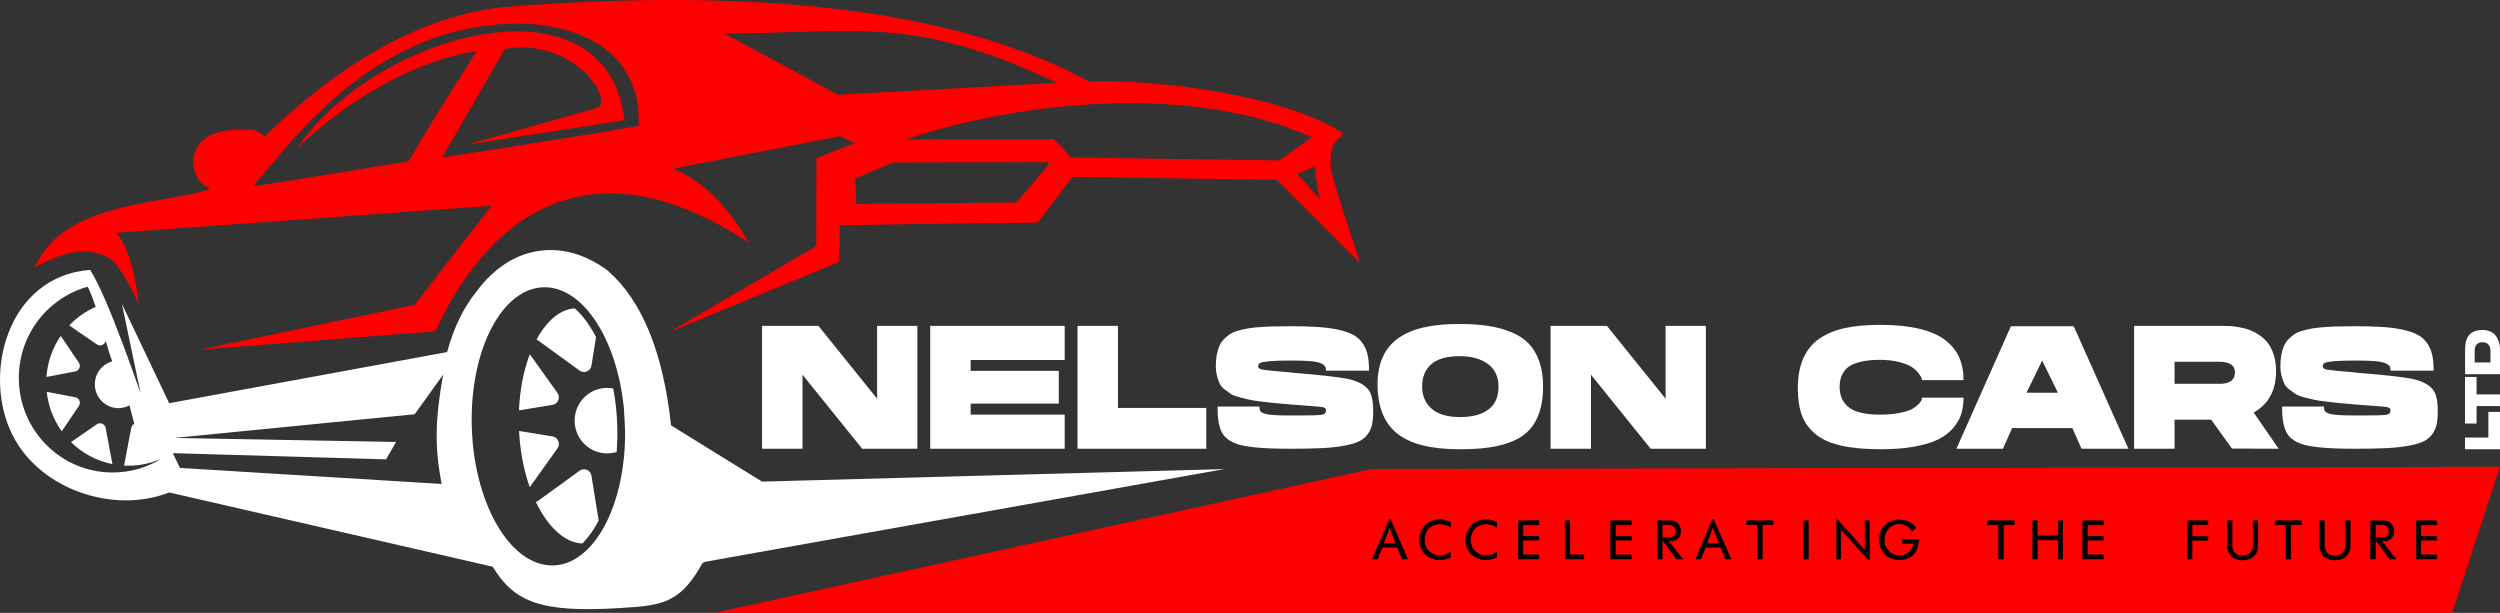
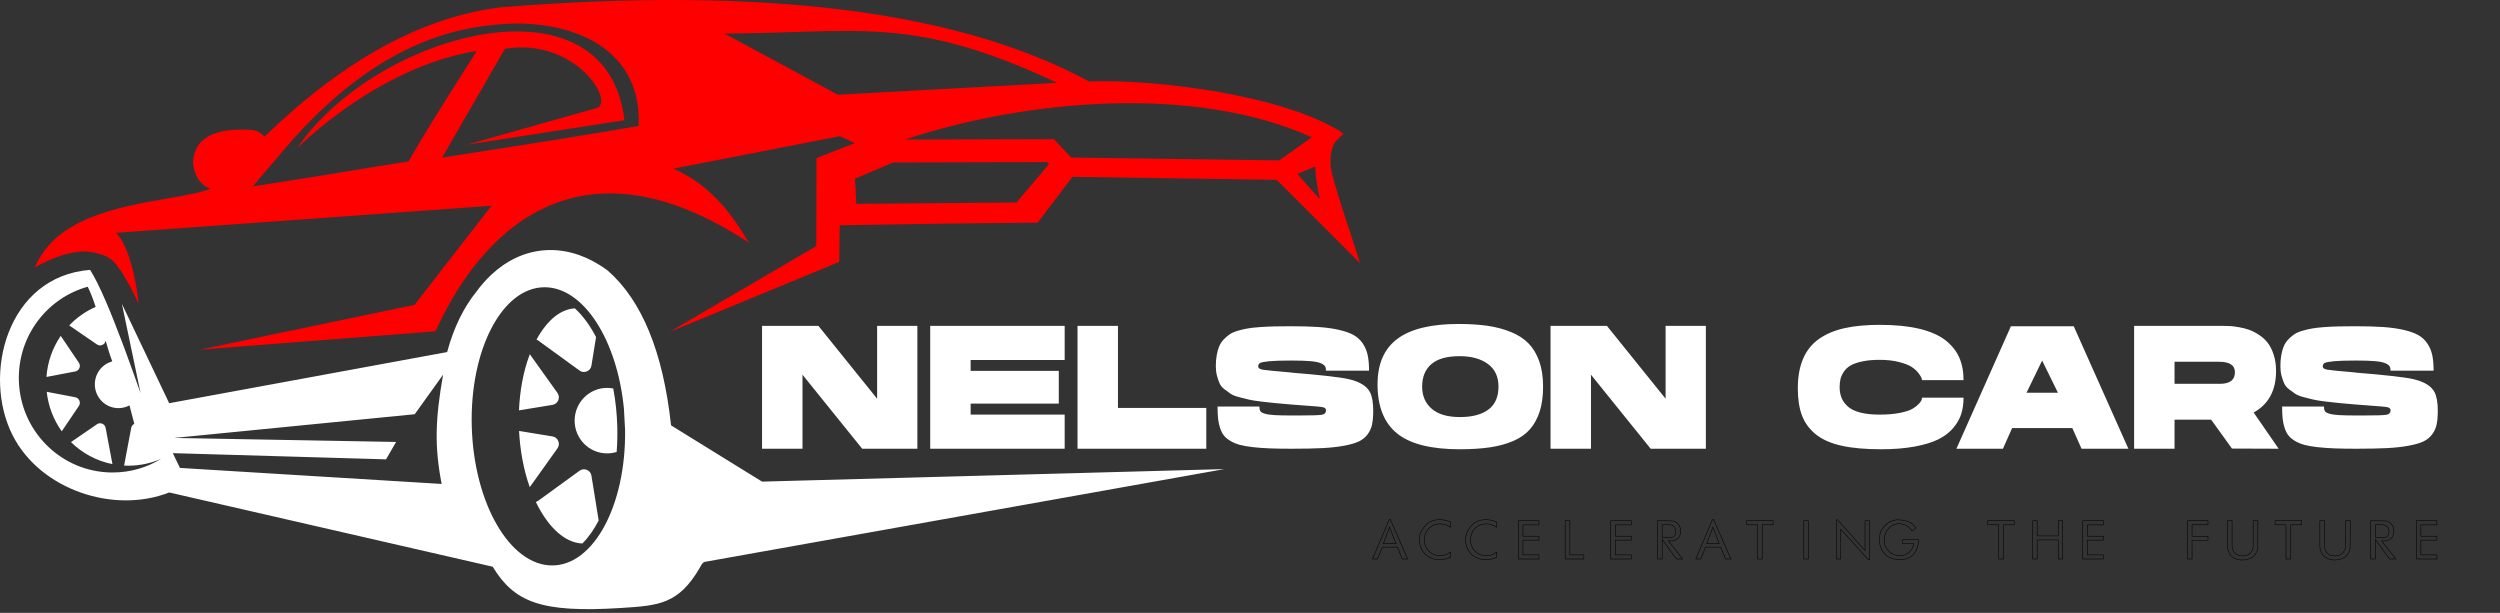
<svg xmlns="http://www.w3.org/2000/svg" version="1.1" width="412px" height="101px" viewBox="0 0 412.0 101.0">
  <rect x="0" y="0" width="412.0" height="101.0" fill="#333333" stroke="none" />
  <defs>
    <clipPath id="i0">
      <path d="M1920,0 L1920,4336 L0,4336 L0,0 L1920,0 Z" />
    </clipPath>
    <clipPath id="i1">
      <path d="M98.788,2.452 C99.248,2.739 99.705,3.05 100.156,3.387 C105.803,8.331 109.281,16.833 110.59,28.894 L125.588,38.164 L201.763,36.1 L116.214,51.376 C115.726,51.463 115.537,52.005 115.349,52.325 C111.833,58.359 108.632,58.588 102.334,58.988 C89.173,59.823 84.758,58.043 81.197,52.186 L27.882,39.949 C18.769,43.538 6.677,39.513 2.109,30.585 C-3,20.602 1.146,4.333 14.846,3.27 C16.358,5.606 18.344,10.438 20.213,15.42 L20.586,16.417 C21.511,18.913 22.398,21.407 23.172,23.607 L20.094,8.877 L27.881,25.241 L73.687,16.814 C74.794,12.701 76.471,9.375 78.521,6.848 C79.283,5.806 80.1,4.88 80.96,4.075 C83.513,1.684 86.45,0.335 89.521,0.055 C92.585,-0.224 95.758,0.565 98.788,2.452 Z M89.756,6.131 C82.782,6.131 77.404,16.395 77.746,29.055 C78.087,41.714 84.017,51.977 90.992,51.977 C97.852,51.977 103.166,42.049 103.015,29.677 L103.015,29.659 L102.826,26.188 L102.825,26.173 L102.825,26.169 L102.824,26.163 C101.735,14.866 96.19,6.131 89.756,6.131 Z M96.717,36.23 C97.129,36.402 97.401,36.748 97.471,37.192 L98.66,44.57 C97.936,45.972 97.046,47.292 95.973,48.362 C92.903,48.24 90.496,45.427 89.065,42.95 C88.795,42.483 88.543,42.003 88.307,41.51 C88.446,41.471 88.579,41.408 88.703,41.317 L95.508,36.372 C95.87,36.108 96.305,36.058 96.717,36.23 Z M85.542,29.813 L91.05,30.715 C91.49,30.787 91.833,31.061 92.004,31.477 C92.174,31.891 92.123,32.331 91.863,32.695 L87.301,39.079 C86.251,36.108 85.698,32.879 85.542,29.813 Z M73.021,20.541 L68.348,27.057 L28.695,30.966 L65.276,31.627 L63.618,34.493 L28.481,33.472 L29.657,35.907 L72.785,38.547 C71.588,32.372 71.725,27.919 73.021,20.541 Z M14.461,6.045 C7.914,7.855 3.102,13.899 3.102,21.076 C3.102,29.683 10.02,36.66 18.555,36.66 C21.495,36.66 24.243,35.833 26.582,34.396 C24.921,35.13 23.085,35.537 21.155,35.537 C20.919,35.537 20.684,35.53 20.45,35.519 L21.625,29.309 C21.682,29.008 21.862,28.772 22.133,28.642 L21.686,26.93 L21.338,25.596 C20.795,25.888 20.175,26.054 19.517,26.054 C17.37,26.053 15.629,24.298 15.629,22.133 C15.629,20.321 16.848,18.798 18.502,18.348 C18.127,17.373 17.773,16.205 17.411,14.943 L17.408,14.957 C17.349,15.275 17.15,15.523 16.852,15.647 C16.555,15.77 16.242,15.738 15.976,15.555 L11.411,12.419 C12.64,11.133 14.117,10.089 15.764,9.367 C15.36,8.142 14.928,6.995 14.461,6.045 Z M16.852,28.619 C17.15,28.745 17.349,28.991 17.408,29.309 L18.53,35.279 C15.899,34.757 13.542,33.467 11.698,31.65 L15.976,28.711 C16.242,28.528 16.555,28.495 16.852,28.619 Z M100.05,22.719 C100.397,22.719 100.736,22.753 101.064,22.816 C101.457,24.894 101.671,27.008 101.727,29.09 C101.764,30.472 101.732,31.874 101.624,33.274 C101.126,33.428 100.598,33.511 100.05,33.511 C97.095,33.511 94.7,31.095 94.7,28.115 C94.7,25.136 97.095,22.719 100.05,22.719 Z M7.701,23.361 L12.401,24.259 C12.717,24.32 12.961,24.52 13.084,24.82 C13.208,25.12 13.176,25.435 12.994,25.704 L10.178,29.871 C8.838,28.001 7.958,25.776 7.701,23.361 Z M87.314,17.169 L91.862,23.535 C92.123,23.899 92.174,24.339 92.004,24.754 C91.833,25.169 91.49,25.443 91.05,25.516 L85.528,26.42 C85.661,23.292 86.209,20.067 87.314,17.169 Z M10.01,14.146 L12.994,18.562 C13.176,18.83 13.208,19.147 13.085,19.446 C12.961,19.747 12.717,19.946 12.401,20.007 L7.657,20.913 C7.832,18.411 8.676,16.094 10.01,14.146 Z M94.725,9.602 C96.147,10.891 97.309,12.576 98.229,14.34 L97.471,19.039 C97.4,19.483 97.128,19.83 96.717,20.001 C96.306,20.173 95.87,20.122 95.508,19.859 L88.703,14.913 C88.611,14.847 88.514,14.794 88.414,14.755 C89.638,12.498 91.543,10.183 94.085,9.687 C94.3,9.645 94.517,9.617 94.725,9.602 Z" />
    </clipPath>
    <clipPath id="i2">
-       <path d="M294.273,0 L286.376,24.073 L0,24.073 L108.361,0.36 L294.273,0 Z" />
-     </clipPath>
+       </clipPath>
    <clipPath id="i3">
      <path d="M76.645,1.219 C98.333,-0.538 117.272,-0.396 133.46,1.648 C149.585,3.682 163.005,7.609 173.721,13.425 C184.927,13.003 206.372,15.752 215.674,22.018 L214.549,23.126 C213.82,23.846 213.478,25.186 213.525,27.149 C213.574,29.241 217.419,40.027 218.387,43.361 L204.651,29.637 L170.999,29.146 L165.269,36.687 C154.184,36.787 143.721,36.918 132.638,37.125 L132.58,41.881 L132.564,43.156 L131.399,43.638 L104.566,54.72 L128.782,40.56 L128.816,26.05 L135.152,23.584 L132.685,22.441 L105.222,27.792 C111.425,30.512 114.837,35.242 117.65,39.974 C81.526,16.213 67.434,52.06 66.004,54.594 L27.226,57.619 L62.577,50.238 L75.255,33.907 L13.365,38.369 C15.421,40.391 16.668,45.777 17.108,50.108 C16.323,48.375 15.544,46.872 14.772,45.603 C14.512,45.13 14.232,44.7 13.932,44.31 C13.732,44.024 13.533,43.753 13.335,43.498 C12.548,42.614 11.672,42.075 10.703,41.883 C7.893,40.87 4.259,41.672 0,44.062 C3.43,35.926 13.691,34.135 21.622,32.754 C24.733,32.212 27.427,31.743 28.929,31.099 C27.314,30.518 26.371,29.17 26.1,27.06 L26.085,26.942 L26.086,26.836 C26.087,26.765 26.091,26.67 26.097,26.552 C26.193,24.767 26.994,23.425 28.501,22.529 C29.812,21.749 31.666,21.357 34.061,21.356 C34.53,21.356 35,21.368 35.468,21.394 L35.488,21.394 L35.503,21.395 C36.521,21.468 37.293,21.841 37.822,22.512 L37.836,22.53 C44.025,16.524 50.21,11.766 56.388,8.259 C63.117,4.438 69.849,2.095 76.585,1.229 Z M166.837,26.715 L141.436,26.779 L135.176,29.436 L135.371,33.595 L161.769,33.374 L167.13,27.058 L166.837,26.715 Z M210.99,27.444 L208.063,28.66 L211.773,32.823 C211.308,30.778 211.048,28.985 210.99,27.444 Z M85.127,4.384 C81.872,3.781 78.398,3.74 75.083,4.161 C62.464,5.456 50.689,12.812 39.76,26.231 C38.446,27.71 37.176,29.208 35.94,30.712 C43.673,29.55 49.656,28.527 55.592,27.562 L57.076,27.321 C58.56,27.083 60.051,26.847 61.574,26.613 C63.515,23.176 66.959,17.597 72.818,8.402 C63.373,9.844 52.628,15.565 43.251,24.352 C56.468,5.135 94.353,-4.868 97.157,19.814 L71.235,23.835 L92.543,17.824 C95.74,16.923 89.088,6.117 77.463,8.043 L67.123,25.967 C82.262,23.628 93.057,21.891 99.506,20.754 C99.945,10.843 93.218,5.885 85.134,4.386 Z M210.447,22.622 C191.211,13.914 163.528,16.339 143.375,23.001 L167.931,22.933 L170.78,25.957 L205.067,26.437 Z M168.482,13.648 C144.722,2.515 136.262,5.398 113.652,5.533 L132.342,15.614 Z" />
    </clipPath>
    <clipPath id="i4">
-       <path d="M156.874,0.179 L156.874,4.443 C156.914,4.739 156.998,5.004 157.128,5.24 C157.258,5.476 157.443,5.654 157.686,5.774 C158.002,5.91 158.321,5.978 158.642,5.978 C158.896,5.978 159.13,5.937 159.343,5.854 C159.557,5.772 159.739,5.645 159.889,5.475 C160.038,5.304 160.154,5.135 160.235,4.968 C160.318,4.8 160.358,4.625 160.358,4.443 L160.358,0.179 L161.128,0.179 L161.11,4.477 C161.11,4.853 161.007,5.212 160.798,5.556 C160.589,5.9 160.319,6.159 159.986,6.336 C159.524,6.546 159.045,6.652 158.549,6.652 C158.053,6.652 157.607,6.541 157.212,6.319 C156.818,6.097 156.556,5.837 156.426,5.538 C156.296,5.24 156.214,5.014 156.177,4.861 C156.14,4.707 156.122,4.568 156.122,4.443 L156.122,0.179 L156.874,0.179 Z M141.653,0.179 L141.653,4.443 C141.693,4.739 141.777,5.004 141.908,5.24 C142.037,5.476 142.223,5.654 142.465,5.774 C142.781,5.91 143.1,5.978 143.421,5.978 C143.675,5.978 143.909,5.937 144.123,5.854 C144.337,5.772 144.519,5.645 144.668,5.475 C144.818,5.304 144.933,5.135 145.015,4.968 C145.097,4.8 145.137,4.625 145.137,4.443 L145.137,0.179 L145.907,0.179 L145.89,4.477 C145.89,4.853 145.786,5.212 145.577,5.556 C145.369,5.9 145.098,6.159 144.766,6.336 C144.303,6.546 143.824,6.652 143.328,6.652 C142.832,6.652 142.386,6.541 141.992,6.319 C141.597,6.097 141.335,5.837 141.205,5.538 C141.076,5.24 140.993,5.014 140.956,4.861 C140.919,4.707 140.901,4.568 140.901,4.443 L140.901,0.179 L141.653,0.179 Z M76.467,0.026 L76.643,0.027 L81.168,5.098 L81.168,0.179 L81.887,0.179 L81.887,6.626 L81.734,6.626 L77.168,1.561 L77.168,6.49 L76.467,6.49 L76.467,0.026 Z M86.368,0.026 C87.096,0.026 87.729,0.121 88.266,0.312 C88.805,0.502 89.224,0.861 89.522,1.39 L88.947,1.893 C88.688,1.503 88.372,1.204 88.001,0.992 C87.628,0.78 87.22,0.674 86.774,0.674 C86.571,0.674 86.363,0.7 86.148,0.75 C85.585,0.933 85.14,1.266 84.813,1.753 C84.485,2.239 84.322,2.775 84.322,3.36 C84.322,3.957 84.471,4.452 84.77,4.843 C85.069,5.236 85.396,5.516 85.751,5.684 C86.107,5.851 86.484,5.935 86.884,5.935 C87.2,5.935 87.496,5.882 87.772,5.778 C88.049,5.674 88.29,5.52 88.495,5.32 C88.701,5.118 88.859,4.9 88.969,4.666 C89.079,4.43 89.151,4.183 89.185,3.922 L87.332,3.906 L87.332,3.275 L89.979,3.275 C89.979,3.871 89.884,4.402 89.691,4.87 C89.5,5.337 89.187,5.742 88.753,6.082 C88.482,6.258 88.187,6.387 87.865,6.473 C87.544,6.558 87.214,6.601 86.876,6.601 C86.486,6.601 86.105,6.543 85.73,6.43 C85.355,6.316 85.016,6.151 84.711,5.937 C84.328,5.607 84.036,5.218 83.836,4.77 C83.635,4.32 83.536,3.84 83.536,3.33 C83.536,3.194 83.539,3.089 83.544,3.015 C83.55,2.941 83.59,2.695 83.662,2.274 C83.736,1.854 84.029,1.396 84.542,0.898 C85.055,0.402 85.664,0.111 86.368,0.026 Z M11.043,0 C11.251,0 11.472,0.019 11.703,0.055 C11.934,0.092 12.165,0.145 12.397,0.213 L12.862,0.427 L12.862,1.262 C12.337,0.887 11.762,0.7 11.136,0.7 C10.714,0.7 10.319,0.786 9.953,0.96 C9.586,1.133 9.271,1.399 9.006,1.757 C8.854,1.984 8.736,2.232 8.655,2.499 C8.573,2.766 8.532,3.039 8.532,3.317 C8.532,3.8 8.652,4.254 8.891,4.678 C9.131,5.101 9.461,5.419 9.88,5.633 C10.301,5.846 10.728,5.952 11.162,5.952 C11.629,5.952 12.049,5.836 12.422,5.603 L12.862,5.322 L12.862,6.208 C12.569,6.333 12.271,6.43 11.969,6.498 C11.668,6.566 11.362,6.601 11.052,6.601 C10.618,6.601 10.203,6.53 9.809,6.387 C9.414,6.245 9.053,6.029 8.726,5.739 C8.061,5.057 7.729,4.252 7.729,3.326 C7.729,2.723 7.86,2.206 8.122,1.774 C8.384,1.342 8.641,1.011 8.891,0.78 C9.143,0.55 9.382,0.388 9.61,0.294 C9.839,0.201 10.024,0.137 10.168,0.102 C10.312,0.069 10.459,0.043 10.608,0.026 C10.757,0.009 10.902,0 11.043,0 Z M18.654,0 C18.862,0 19.082,0.019 19.313,0.055 C19.544,0.092 19.775,0.145 20.007,0.213 L20.472,0.427 L20.472,1.262 C19.947,0.887 19.372,0.7 18.746,0.7 C18.324,0.7 17.929,0.786 17.563,0.96 C17.196,1.133 16.881,1.399 16.616,1.757 C16.464,1.984 16.346,2.232 16.265,2.499 C16.183,2.766 16.142,3.039 16.142,3.317 C16.142,3.8 16.262,4.254 16.501,4.678 C16.741,5.101 17.071,5.419 17.491,5.633 C17.911,5.846 18.338,5.952 18.772,5.952 C19.24,5.952 19.66,5.836 20.032,5.603 L20.472,5.322 L20.472,6.208 C20.179,6.333 19.881,6.43 19.58,6.498 C19.278,6.566 18.972,6.601 18.662,6.601 C18.228,6.601 17.814,6.53 17.419,6.387 C17.024,6.245 16.664,6.029 16.337,5.739 C15.672,5.057 15.339,4.252 15.339,3.326 C15.339,2.723 15.47,2.206 15.732,1.774 C15.994,1.342 16.251,1.011 16.501,0.78 C16.753,0.55 16.992,0.388 17.221,0.294 C17.449,0.201 17.635,0.137 17.779,0.102 C17.922,0.069 18.069,0.043 18.218,0.026 C18.368,0.009 18.513,0 18.654,0 Z M175.409,0.179 L175.409,0.861 L172.763,0.861 L172.763,2.729 L175.409,2.729 L175.409,3.377 L172.763,3.377 L172.763,5.807 L175.409,5.807 L175.409,6.49 L172.011,6.49 L172.011,0.179 L175.409,0.179 Z M164.485,0.179 L166.802,0.205 C167.247,0.205 167.612,0.376 167.897,0.717 C168.181,1.058 168.323,1.453 168.323,1.902 C168.323,2.141 168.283,2.362 168.201,2.567 C168.119,2.771 167.986,2.959 167.799,3.13 C167.592,3.3 167.364,3.423 167.116,3.496 L166.289,3.495 L168.639,6.488 L167.622,6.49 L165.271,3.266 L165.271,6.49 L164.485,6.49 L164.485,0.179 Z M27.431,0.179 L27.431,0.861 L24.784,0.861 L24.784,2.729 L27.431,2.729 L27.431,3.377 L24.784,3.377 L24.784,5.807 L27.431,5.807 L27.431,6.49 L24.032,6.49 L24.032,0.179 L27.431,0.179 Z M32.521,0.179 L32.521,5.807 L34.83,5.807 L34.83,6.49 L31.744,6.49 L31.744,0.179 L32.521,0.179 Z M42.651,0.179 L42.651,0.861 L40.005,0.861 L40.005,2.729 L42.651,2.729 L42.651,3.377 L40.005,3.377 L40.005,5.807 L42.651,5.807 L42.651,6.49 L39.252,6.49 L39.252,0.179 L42.651,0.179 Z M46.947,0.179 L49.264,0.205 C49.71,0.205 50.074,0.376 50.359,0.717 C50.644,1.058 50.786,1.453 50.786,1.902 C50.786,2.141 50.745,2.362 50.663,2.567 C50.582,2.771 50.448,2.959 50.262,3.13 C50.055,3.3 49.827,3.423 49.578,3.496 L48.751,3.495 L51.102,6.488 L50.084,6.49 L47.733,3.266 L47.733,6.49 L46.947,6.49 L46.947,0.179 Z M2.951,0 L5.784,6.49 L4.906,6.49 L4.106,4.528 L1.612,4.528 L0.809,6.488 L0,6.49 L2.748,0 L2.951,0 Z M153.12,0.179 L153.12,0.844 L151.319,0.844 L151.319,6.49 L150.541,6.49 L150.541,0.844 L148.74,0.844 L148.74,0.179 L153.12,0.179 Z M56.223,0 L59.056,6.49 L58.178,6.49 L57.378,4.528 L54.884,4.528 L54.081,6.488 L53.272,6.49 L56.02,0 L56.223,0 Z M66.024,0.179 L66.024,0.844 L64.222,0.844 L64.222,6.49 L63.445,6.49 L63.445,0.844 L61.643,0.844 L61.643,0.179 L66.024,0.179 Z M71.808,0.179 L71.808,6.49 L71.072,6.49 L71.072,0.179 L71.808,0.179 Z M137.688,0.179 L137.688,0.844 L135.058,0.844 L135.058,2.754 L137.688,2.754 L137.688,3.402 L135.058,3.402 L135.058,6.49 L134.322,6.49 L134.322,0.179 L137.688,0.179 Z M120.446,0.179 L120.446,0.861 L117.799,0.861 L117.799,2.729 L120.446,2.729 L120.446,3.377 L117.799,3.377 L117.799,5.807 L120.446,5.807 L120.446,6.49 L117.047,6.49 L117.047,0.179 L120.446,0.179 Z M109.538,0.179 L109.538,2.678 L113.005,2.678 L113.005,0.179 L113.74,0.179 L113.74,6.49 L113.005,6.49 L113.005,3.343 L109.538,3.343 L109.538,6.49 L108.802,6.49 L108.802,0.179 L109.538,0.179 Z M105.767,0.179 L105.767,0.844 L103.965,0.844 L103.965,6.49 L103.188,6.49 L103.188,0.844 L101.386,0.844 L101.386,0.179 L105.767,0.179 Z M1.798,3.957 L3.866,3.957 L2.814,1.233 L1.798,3.957 Z M55.07,3.957 L57.138,3.957 L56.086,1.233 L55.07,3.957 Z M48.926,0.836 L47.733,0.836 L47.733,2.951 L49.128,2.951 C49.399,2.951 49.61,2.855 49.758,2.665 C49.908,2.474 49.983,2.243 49.983,1.97 C49.983,1.743 49.932,1.535 49.831,1.348 C49.729,1.16 49.58,1.023 49.382,0.939 C49.31,0.91 49.232,0.886 49.15,0.866 C49.068,0.846 48.993,0.836 48.926,0.836 Z M166.463,0.836 L165.271,0.836 L165.271,2.951 L166.666,2.951 C166.937,2.951 167.147,2.855 167.296,2.665 C167.446,2.474 167.52,2.243 167.52,1.97 C167.52,1.743 167.469,1.535 167.368,1.348 C167.267,1.16 167.117,1.023 166.92,0.939 C166.847,0.91 166.769,0.886 166.688,0.866 C166.605,0.846 166.531,0.836 166.463,0.836 Z" />
-     </clipPath>
+       </clipPath>
    <clipPath id="i5">
      <path d="M114.757,0 C116.569,0 118.17,0.1 119.562,0.303 C120.954,0.504 122.24,0.846 123.422,1.326 C124.604,1.807 125.572,2.437 126.325,3.215 C127.078,3.993 127.664,4.974 128.084,6.157 C128.503,7.339 128.712,8.728 128.712,10.324 C128.712,11.9 128.526,13.265 128.155,14.419 C127.783,15.572 127.249,16.548 126.554,17.346 C125.858,18.144 124.942,18.788 123.809,19.278 C122.674,19.768 121.392,20.119 119.962,20.33 C118.532,20.542 116.864,20.648 114.958,20.648 C110.23,20.648 106.793,19.778 104.649,18.038 C102.504,16.298 101.431,13.602 101.431,9.949 C101.431,6.565 102.528,4.061 104.721,2.437 C106.912,0.812 110.258,0 114.757,0 Z M184.219,0.144 C186.735,0.144 188.899,0.36 190.711,0.792 C192.521,1.226 193.952,1.85 195,2.668 C196.048,3.485 196.811,4.431 197.287,5.508 C197.764,6.585 198.003,7.834 198.003,9.257 L191.168,9.257 C191.149,9.161 191.116,9.036 191.068,8.882 C191.02,8.728 190.853,8.464 190.567,8.089 C190.281,7.714 189.909,7.378 189.452,7.079 C188.995,6.782 188.304,6.512 187.379,6.272 C186.454,6.032 185.382,5.911 184.162,5.911 C183.075,5.911 182.127,5.998 181.316,6.171 C180.506,6.344 179.868,6.565 179.401,6.834 C178.933,7.103 178.562,7.445 178.285,7.858 C178.008,8.271 177.823,8.675 177.727,9.069 C177.632,9.463 177.584,9.901 177.584,10.381 C177.584,11.055 177.69,11.65 177.899,12.169 C178.109,12.689 178.452,13.164 178.929,13.597 C179.406,14.029 180.082,14.361 180.959,14.592 C181.835,14.823 182.903,14.938 184.162,14.938 C185.458,14.938 186.583,14.842 187.536,14.649 C188.489,14.457 189.185,14.227 189.623,13.957 C190.062,13.688 190.41,13.414 190.667,13.135 C190.925,12.856 191.073,12.621 191.111,12.429 L191.168,12.141 L198.003,12.141 C198.003,13.121 197.879,14.011 197.63,14.808 C197.382,15.606 196.944,16.38 196.315,17.129 C195.686,17.879 194.871,18.504 193.87,19.004 C192.869,19.504 191.568,19.903 189.967,20.2 C188.365,20.499 186.507,20.648 184.39,20.648 C181.798,20.648 179.624,20.451 177.87,20.057 C176.116,19.663 174.71,19.038 173.652,18.182 C172.594,17.327 171.836,16.293 171.379,15.082 C170.922,13.871 170.693,12.381 170.693,10.612 C170.693,8.708 170.983,7.079 171.565,5.724 C172.147,4.368 173.019,3.282 174.181,2.465 C175.345,1.648 176.746,1.057 178.385,0.692 C180.025,0.326 181.969,0.144 184.219,0.144 Z M9.294,0.317 L18.96,12.314 L18.96,0.317 L25.594,0.317 L25.594,20.561 L16.501,20.561 L6.663,8.362 L6.663,20.561 L0,20.561 L0,0.317 L9.294,0.317 Z M49.872,0.317 L49.872,5.94 L34.373,5.94 L34.373,7.729 L48.901,7.729 L48.901,13.121 L34.373,13.121 L34.373,14.938 L49.872,14.938 L49.872,20.561 L27.711,20.561 L27.711,0.317 L49.872,0.317 Z M58.651,0.317 L58.651,13.842 L73.207,13.842 L73.207,20.561 L51.988,20.561 L51.988,0.317 L58.651,0.317 Z M87.105,0.375 C88.897,0.375 90.432,0.418 91.709,0.504 C92.987,0.591 94.12,0.75 95.112,0.98 C96.104,1.211 96.899,1.494 97.5,1.831 C98.101,2.168 98.596,2.624 98.987,3.201 C99.378,3.777 99.649,4.417 99.802,5.119 C99.954,5.82 100.031,6.681 100.031,7.699 L92.938,7.699 C92.938,7.392 92.886,7.152 92.781,6.978 C92.677,6.806 92.443,6.637 92.081,6.474 C91.718,6.311 91.147,6.195 90.365,6.127 C89.583,6.061 88.554,6.027 87.276,6.027 C85.58,6.027 84.341,6.065 83.559,6.142 C82.777,6.219 82.281,6.315 82.072,6.431 C81.862,6.546 81.757,6.748 81.757,7.037 C81.777,7.287 82.038,7.454 82.544,7.54 C83.049,7.628 84.569,7.776 87.105,7.988 C87.143,7.988 87.171,7.997 87.191,8.016 C92.224,8.42 95.417,8.786 96.77,9.112 C98.543,9.535 99.688,10.256 100.202,11.276 C100.545,11.968 100.717,12.967 100.717,14.274 C100.717,15.197 100.655,15.957 100.531,16.553 C100.408,17.149 100.159,17.696 99.787,18.197 C99.416,18.696 98.935,19.086 98.343,19.364 C97.753,19.643 96.933,19.879 95.884,20.071 C94.835,20.263 93.639,20.393 92.295,20.46 C90.951,20.527 89.278,20.561 87.276,20.561 C85.904,20.561 84.717,20.542 83.716,20.504 C82.715,20.465 81.781,20.398 80.914,20.302 C80.046,20.205 79.326,20.081 78.755,19.927 C78.183,19.773 77.668,19.562 77.211,19.292 C76.753,19.023 76.395,18.73 76.138,18.412 C75.881,18.095 75.666,17.687 75.495,17.187 C75.323,16.687 75.209,16.158 75.151,15.601 C75.094,15.044 75.066,14.381 75.066,13.611 L81.958,13.611 C81.958,13.938 82.01,14.188 82.115,14.361 C82.22,14.534 82.472,14.678 82.872,14.794 C83.273,14.909 83.831,14.986 84.546,15.024 C85.196,15.059 86.094,15.078 87.24,15.081 L88.278,15.082 C90.451,15.082 91.771,15.044 92.238,14.967 C92.705,14.89 92.938,14.64 92.938,14.217 C92.938,13.967 92.776,13.803 92.453,13.727 C92.128,13.65 91.232,13.563 89.764,13.467 C88.697,13.39 87.81,13.323 87.105,13.265 C85.98,13.169 85.117,13.092 84.517,13.035 C83.916,12.977 83.173,12.895 82.286,12.789 C81.4,12.684 80.728,12.578 80.271,12.472 C79.813,12.366 79.269,12.232 78.64,12.068 C78.011,11.905 77.54,11.718 77.225,11.506 C76.911,11.294 76.567,11.045 76.195,10.756 C75.824,10.468 75.556,10.141 75.394,9.776 C75.233,9.41 75.089,8.992 74.966,8.521 C74.842,8.05 74.78,7.536 74.78,6.978 C74.78,6.306 74.828,5.7 74.923,5.161 C75.018,4.623 75.151,4.143 75.323,3.72 C75.495,3.297 75.733,2.922 76.038,2.595 C76.343,2.268 76.667,1.984 77.011,1.744 C77.354,1.504 77.797,1.302 78.34,1.139 C78.883,0.975 79.427,0.846 79.971,0.75 C80.513,0.653 81.186,0.576 81.986,0.519 C82.787,0.461 83.573,0.422 84.345,0.404 C85.117,0.384 86.037,0.375 87.105,0.375 Z M139.236,0.317 L148.902,12.314 L148.902,0.317 L155.537,0.317 L155.537,20.561 L146.443,20.561 L136.605,8.362 L136.605,20.561 L129.942,20.561 L129.942,0.317 L139.236,0.317 Z M216.162,0.375 L225.17,20.561 L217.449,20.561 L215.933,17.158 L206.01,17.158 L204.495,20.561 L196.831,20.561 L205.809,0.375 L216.162,0.375 Z M240.869,0.317 C241.25,0.317 241.613,0.326 241.956,0.346 C242.299,0.365 242.78,0.428 243.399,0.533 C244.019,0.639 244.581,0.783 245.087,0.966 C245.592,1.148 246.131,1.427 246.702,1.802 C247.274,2.177 247.756,2.619 248.147,3.129 C248.537,3.638 248.862,4.287 249.119,5.075 C249.376,5.863 249.505,6.757 249.505,7.757 C249.505,10.948 248.276,13.226 245.816,14.592 L249.934,20.561 L242.241,20.533 L238.81,15.774 L232.776,15.774 L232.776,20.561 L226.113,20.561 L226.113,0.317 L240.869,0.317 Z M262.545,0.375 C264.337,0.375 265.872,0.418 267.149,0.504 C268.426,0.591 269.56,0.75 270.552,0.98 C271.543,1.211 272.339,1.494 272.94,1.831 C273.541,2.168 274.036,2.624 274.427,3.201 C274.818,3.777 275.089,4.417 275.242,5.119 C275.394,5.82 275.471,6.681 275.471,7.699 L268.378,7.699 C268.378,7.392 268.326,7.152 268.221,6.978 C268.117,6.806 267.883,6.637 267.521,6.474 C267.158,6.311 266.587,6.195 265.805,6.127 C265.023,6.061 263.994,6.027 262.716,6.027 C261.02,6.027 259.78,6.065 258.999,6.142 C258.217,6.219 257.722,6.315 257.512,6.431 C257.302,6.546 257.197,6.748 257.197,7.037 C257.217,7.287 257.479,7.454 257.984,7.54 C258.489,7.628 260.009,7.776 262.545,7.988 C262.583,7.988 262.611,7.997 262.631,8.016 C267.664,8.42 270.857,8.786 272.21,9.112 C273.983,9.535 275.128,10.256 275.642,11.276 C275.985,11.968 276.157,12.967 276.157,14.274 C276.157,15.197 276.095,15.957 275.971,16.553 C275.847,17.149 275.599,17.696 275.227,18.197 C274.856,18.696 274.374,19.086 273.784,19.364 C273.193,19.643 272.373,19.879 271.324,20.071 C270.275,20.263 269.079,20.393 267.735,20.46 C266.391,20.527 264.719,20.561 262.716,20.561 C261.344,20.561 260.157,20.542 259.156,20.504 C258.155,20.465 257.221,20.398 256.354,20.302 C255.486,20.205 254.767,20.081 254.195,19.927 C253.623,19.773 253.108,19.562 252.65,19.292 C252.193,19.023 251.835,18.73 251.578,18.412 C251.321,18.095 251.107,17.687 250.934,17.187 C250.763,16.687 250.648,16.158 250.591,15.601 C250.534,15.044 250.506,14.381 250.506,13.611 L257.398,13.611 C257.398,13.938 257.45,14.188 257.555,14.361 C257.659,14.534 257.912,14.678 258.312,14.794 C258.713,14.909 259.271,14.986 259.986,15.024 C260.636,15.059 261.533,15.078 262.68,15.081 L263.717,15.082 C265.891,15.082 267.211,15.044 267.678,14.967 C268.145,14.89 268.378,14.64 268.378,14.217 C268.378,13.967 268.216,13.803 267.893,13.727 C267.568,13.65 266.672,13.563 265.204,13.467 C264.137,13.39 263.25,13.323 262.545,13.265 C261.42,13.169 260.557,13.092 259.957,13.035 C259.357,12.977 258.613,12.895 257.726,12.789 C256.84,12.684 256.168,12.578 255.71,12.472 C255.253,12.366 254.709,12.232 254.08,12.068 C253.451,11.905 252.98,11.718 252.665,11.506 C252.35,11.294 252.007,11.045 251.636,10.756 C251.264,10.468 250.997,10.141 250.834,9.776 C250.673,9.41 250.529,8.992 250.405,8.521 C250.282,8.05 250.22,7.536 250.22,6.978 C250.22,6.306 250.268,5.7 250.363,5.161 C250.458,4.623 250.591,4.143 250.763,3.72 C250.934,3.297 251.173,2.922 251.478,2.595 C251.783,2.268 252.107,1.984 252.451,1.744 C252.794,1.504 253.236,1.302 253.78,1.139 C254.323,0.975 254.867,0.846 255.41,0.75 C255.953,0.653 256.626,0.576 257.426,0.519 C258.227,0.461 259.013,0.422 259.785,0.404 C260.557,0.384 261.478,0.375 262.545,0.375 Z M114.929,5.306 C113.9,5.306 112.994,5.416 112.212,5.638 C111.431,5.859 110.787,6.19 110.282,6.632 C109.777,7.074 109.4,7.603 109.152,8.219 C108.905,8.833 108.781,9.535 108.781,10.324 C108.781,11.843 109.305,13.059 110.354,13.972 C111.402,14.885 112.956,15.342 115.015,15.342 C117.035,15.342 118.599,14.928 119.705,14.102 C120.81,13.275 121.363,12.016 121.363,10.324 C121.363,8.69 120.782,7.445 119.619,6.589 C118.456,5.734 116.893,5.306 114.929,5.306 Z M208.384,11.333 L213.56,11.333 L210.956,6.028 L208.384,11.333 Z M240.125,6.229 L232.776,6.229 L232.776,9.863 L240.24,9.863 C241.898,9.863 242.728,9.228 242.728,7.959 C242.728,6.806 241.86,6.229 240.125,6.229 Z" />
    </clipPath>
    <clipPath id="i6">
      <path d="M5.768,13.506 L5.768,19.654 L0,19.654 L0,17.724 L3.854,17.724 L3.854,13.506 L5.768,13.506 Z M1.906,7.739 L1.906,10.614 L5.768,10.614 L5.768,12.537 L1.906,12.537 L1.906,15.42 L0,15.42 L0,7.739 L1.906,7.739 Z M2.893,0 C3.32,0 3.703,0.066 4.043,0.199 C4.382,0.331 4.658,0.505 4.869,0.721 C5.079,0.936 5.255,1.19 5.395,1.483 C5.534,1.776 5.631,2.07 5.686,2.365 C5.741,2.661 5.768,2.966 5.768,3.281 L5.768,7.283 L0.016,7.283 L0.016,3.306 C0.016,2.93 0.037,2.596 0.078,2.303 C0.119,2.011 0.201,1.715 0.324,1.417 C0.448,1.119 0.612,0.87 0.818,0.671 C1.023,0.472 1.301,0.311 1.652,0.186 C2.002,0.062 2.416,0 2.893,0 Z M2.901,2.013 C2.506,2.013 2.19,2.125 1.952,2.349 C1.713,2.573 1.594,2.928 1.594,3.414 L1.594,5.353 L4.199,5.353 L4.199,3.414 C4.199,3.11 4.14,2.85 4.022,2.635 C3.905,2.419 3.75,2.262 3.558,2.162 C3.366,2.063 3.147,2.013 2.901,2.013 Z" />
    </clipPath>
  </defs>
  <g transform="translate(-375.0 -34.0)">
    <g clip-path="url(#i0)">
      <g transform="translate(375 34.0)">
        <g transform="translate(0.0 41.207)">
          <g clip-path="url(#i1)">
            <polygon points="-4.4408921e-16,-2.77555756e-17 201.763,-2.77555756e-17 201.763,59.182 -4.4408921e-16,59.182 -4.4408921e-16,-2.77555756e-17" stroke="none" fill="#FFFFFF" />
          </g>
        </g>
        <g transform="translate(117.727 76.927)">
          <g clip-path="url(#i2)">
            <polygon points="0,0 294.273,0 294.273,24.073 0,24.073 0,0" stroke="none" fill="#FF0000" />
          </g>
        </g>
        <g transform="translate(5.743 0.0)">
          <g clip-path="url(#i3)">
            <polygon points="0,0 218.387,0 218.387,57.619 0,57.619 0,0" stroke="none" fill="#FF0000" />
          </g>
        </g>
        <g transform="translate(226.191 85.638)">
          <path d="M5.784,6.49 L4.906,6.49 L4.106,4.529 L1.613,4.529 L0.809,6.488 L-2.84217094e-14,6.49 L2.749,0 L2.951,0 L5.784,6.49 Z M3.866,3.957 L2.814,1.233 L1.799,3.957 L3.866,3.957 Z M12.861,6.208 C12.568,6.333 12.271,6.43 11.97,6.498 C11.668,6.566 11.361,6.601 11.052,6.601 C10.618,6.601 10.203,6.529 9.809,6.387 C9.414,6.245 9.054,6.029 8.726,5.74 C8.062,5.057 7.729,4.253 7.729,3.325 C7.729,2.723 7.859,2.206 8.122,1.773 C8.384,1.342 8.64,1.011 8.892,0.78 C9.143,0.55 9.382,0.388 9.61,0.294 C9.839,0.2 10.025,0.137 10.168,0.102 C10.312,0.069 10.459,0.043 10.608,0.026 C10.757,0.009 10.903,0 11.043,0 C11.251,0 11.471,0.019 11.703,0.055 C11.934,0.092 12.165,0.145 12.397,0.213 L12.861,0.427 L12.861,1.262 C12.337,0.887 11.762,0.7 11.137,0.7 C10.714,0.7 10.319,0.786 9.953,0.96 C9.586,1.133 9.271,1.399 9.006,1.756 C8.854,1.985 8.736,2.232 8.654,2.499 C8.574,2.765 8.532,3.038 8.532,3.317 C8.532,3.8 8.652,4.254 8.892,4.677 C9.131,5.101 9.461,5.419 9.881,5.633 C10.301,5.845 10.728,5.952 11.162,5.952 C11.629,5.952 12.049,5.836 12.422,5.603 L12.861,5.322 L12.861,6.208 Z M20.472,6.208 C20.179,6.333 19.881,6.43 19.579,6.498 C19.278,6.566 18.972,6.601 18.663,6.601 C18.228,6.601 17.814,6.529 17.42,6.387 C17.025,6.245 16.663,6.029 16.337,5.74 C15.672,5.057 15.34,4.253 15.34,3.325 C15.34,2.723 15.47,2.206 15.733,1.773 C15.994,1.342 16.251,1.011 16.501,0.78 C16.753,0.55 16.993,0.388 17.221,0.294 C17.449,0.2 17.635,0.137 17.779,0.102 C17.922,0.069 18.07,0.043 18.218,0.026 C18.368,0.009 18.513,0 18.654,0 C18.862,0 19.082,0.019 19.313,0.055 C19.545,0.092 19.776,0.145 20.008,0.213 L20.472,0.427 L20.472,1.262 C19.948,0.887 19.373,0.7 18.746,0.7 C18.324,0.7 17.929,0.786 17.564,0.96 C17.196,1.133 16.881,1.399 16.616,1.756 C16.464,1.985 16.347,2.232 16.265,2.499 C16.183,2.765 16.143,3.038 16.143,3.317 C16.143,3.8 16.263,4.254 16.501,4.677 C16.742,5.101 17.071,5.419 17.49,5.633 C17.911,5.845 18.338,5.952 18.773,5.952 C19.24,5.952 19.66,5.836 20.033,5.603 L20.472,5.322 L20.472,6.208 Z M27.431,6.49 L24.032,6.49 L24.032,0.179 L27.431,0.179 L27.431,0.862 L24.785,0.862 L24.785,2.729 L27.431,2.729 L27.431,3.377 L24.785,3.377 L24.785,5.808 L27.431,5.808 L27.431,6.49 Z M34.831,6.49 L31.744,6.49 L31.744,0.179 L32.522,0.179 L32.522,5.808 L34.831,5.808 L34.831,6.49 Z M42.652,6.49 L39.252,6.49 L39.252,0.179 L42.652,0.179 L42.652,0.862 L40.005,0.862 L40.005,2.729 L42.652,2.729 L42.652,3.377 L40.005,3.377 L40.005,5.808 L42.652,5.808 L42.652,6.49 Z M51.102,6.488 L50.085,6.49 L47.734,3.266 L47.734,6.49 L46.947,6.49 L46.947,0.179 L49.264,0.204 C49.709,0.204 50.075,0.376 50.36,0.717 C50.644,1.057 50.786,1.452 50.786,1.902 C50.786,2.14 50.746,2.361 50.664,2.567 C50.582,2.771 50.449,2.96 50.262,3.13 C50.055,3.3 49.826,3.422 49.578,3.497 L48.751,3.495 L51.102,6.488 Z M49.383,0.939 C49.31,0.91 49.232,0.886 49.15,0.866 C49.068,0.846 48.994,0.836 48.926,0.836 L47.734,0.836 L47.734,2.951 L49.129,2.951 C49.4,2.951 49.61,2.856 49.758,2.666 C49.908,2.475 49.983,2.243 49.983,1.97 C49.983,1.742 49.932,1.535 49.831,1.348 C49.729,1.16 49.579,1.023 49.383,0.939 Z M59.056,6.49 L58.178,6.49 L57.378,4.529 L54.884,4.529 L54.082,6.488 L53.273,6.49 L56.02,0 L56.223,0 L59.056,6.49 Z M57.137,3.957 L56.087,1.233 L55.07,3.957 L57.137,3.957 Z M66.024,0.845 L64.223,0.845 L64.223,6.49 L63.445,6.49 L63.445,0.845 L61.644,0.845 L61.644,0.179 L66.024,0.179 L66.024,0.845 Z M71.808,6.49 L71.072,6.49 L71.072,0.179 L71.808,0.179 L71.808,6.49 Z M81.887,6.626 L81.734,6.626 L77.168,1.561 L77.168,6.49 L76.467,6.49 L76.467,0.026 L76.643,0.027 L81.167,5.099 L81.167,0.179 L81.887,0.179 L81.887,6.626 Z M89.979,3.275 C89.979,3.871 89.883,4.402 89.691,4.87 C89.5,5.337 89.187,5.742 88.753,6.082 C88.483,6.258 88.187,6.387 87.865,6.473 C87.544,6.557 87.214,6.601 86.876,6.601 C86.486,6.601 86.105,6.543 85.73,6.43 C85.355,6.316 85.015,6.151 84.711,5.937 C84.328,5.608 84.036,5.218 83.836,4.77 C83.636,4.32 83.536,3.841 83.536,3.329 C83.536,3.194 83.539,3.089 83.545,3.014 C83.55,2.941 83.59,2.695 83.662,2.275 C83.736,1.854 84.029,1.396 84.542,0.899 C85.054,0.402 85.664,0.11 86.369,0.026 C87.096,0.026 87.729,0.12 88.266,0.312 C88.805,0.501 89.223,0.862 89.522,1.389 L88.947,1.893 C88.688,1.503 88.373,1.204 88.001,0.993 C87.629,0.78 87.22,0.674 86.774,0.674 C86.571,0.674 86.363,0.7 86.149,0.751 C85.585,0.933 85.139,1.266 84.813,1.752 C84.485,2.239 84.322,2.775 84.322,3.36 C84.322,3.957 84.471,4.452 84.77,4.844 C85.068,5.236 85.396,5.516 85.751,5.684 C86.106,5.851 86.484,5.935 86.884,5.935 C87.2,5.935 87.496,5.882 87.773,5.778 C88.049,5.674 88.29,5.52 88.495,5.32 C88.701,5.118 88.859,4.9 88.969,4.666 C89.079,4.43 89.151,4.183 89.184,3.922 L87.333,3.906 L87.333,3.275 L89.979,3.275 Z M105.767,0.845 L103.966,0.845 L103.966,6.49 L103.188,6.49 L103.188,0.845 L101.386,0.845 L101.386,0.179 L105.767,0.179 L105.767,0.845 Z M113.741,6.49 L113.005,6.49 L113.005,3.342 L109.538,3.342 L109.538,6.49 L108.803,6.49 L108.803,0.179 L109.538,0.179 L109.538,2.678 L113.005,2.678 L113.005,0.179 L113.741,0.179 L113.741,6.49 Z M120.446,6.49 L117.047,6.49 L117.047,0.179 L120.446,0.179 L120.446,0.862 L117.799,0.862 L117.799,2.729 L120.446,2.729 L120.446,3.377 L117.799,3.377 L117.799,5.808 L120.446,5.808 L120.446,6.49 Z M137.688,3.403 L135.059,3.403 L135.059,6.49 L134.323,6.49 L134.323,0.179 L137.688,0.179 L137.688,0.845 L135.059,0.845 L135.059,2.754 L137.688,2.754 L137.688,3.403 Z M145.907,0.179 L145.89,4.477 C145.89,4.853 145.786,5.212 145.577,5.556 C145.369,5.9 145.098,6.159 144.766,6.336 C144.303,6.546 143.824,6.652 143.328,6.652 C142.832,6.652 142.386,6.54 141.992,6.319 C141.597,6.097 141.335,5.837 141.205,5.539 C141.076,5.24 140.993,5.014 140.956,4.861 C140.919,4.708 140.901,4.568 140.901,4.443 L140.901,0.179 L141.653,0.179 L141.653,4.443 C141.693,4.739 141.778,5.004 141.907,5.24 C142.037,5.476 142.223,5.654 142.465,5.774 C142.781,5.91 143.1,5.977 143.421,5.977 C143.675,5.977 143.909,5.937 144.123,5.854 C144.337,5.772 144.519,5.645 144.669,5.475 C144.817,5.303 144.934,5.135 145.015,4.967 C145.097,4.8 145.137,4.625 145.137,4.443 L145.137,4.375 L145.137,0.179 L145.907,0.179 Z M153.12,0.845 L151.318,0.845 L151.318,6.49 L150.541,6.49 L150.541,0.845 L148.74,0.845 L148.74,0.179 L153.12,0.179 L153.12,0.845 Z M161.128,0.179 L161.11,4.477 C161.11,4.853 161.006,5.212 160.797,5.556 C160.589,5.9 160.319,6.159 159.987,6.336 C159.524,6.546 159.045,6.652 158.549,6.652 C158.053,6.652 157.607,6.54 157.213,6.319 C156.818,6.097 156.556,5.837 156.426,5.539 C156.297,5.24 156.214,5.014 156.176,4.861 C156.14,4.708 156.122,4.568 156.122,4.443 L156.122,0.179 L156.874,0.179 L156.874,4.443 C156.914,4.739 156.998,5.004 157.128,5.24 C157.258,5.476 157.443,5.654 157.686,5.774 C158.001,5.91 158.321,5.977 158.642,5.977 C158.896,5.977 159.13,5.937 159.343,5.854 C159.557,5.772 159.74,5.645 159.889,5.475 C160.038,5.303 160.154,5.135 160.235,4.967 C160.317,4.8 160.358,4.625 160.358,4.443 L160.358,4.375 L160.358,0.179 L161.128,0.179 Z M168.64,6.488 L167.621,6.49 L165.271,3.266 L165.271,6.49 L164.485,6.49 L164.485,0.179 L166.801,0.204 C167.247,0.204 167.612,0.376 167.896,0.717 C168.181,1.057 168.323,1.452 168.323,1.902 C168.323,2.14 168.282,2.361 168.2,2.567 C168.12,2.771 167.985,2.96 167.799,3.13 C167.592,3.3 167.364,3.422 167.115,3.497 L166.289,3.495 L168.64,6.488 Z M166.92,0.939 C166.847,0.91 166.769,0.886 166.688,0.866 C166.606,0.846 166.531,0.836 166.464,0.836 L165.271,0.836 L165.271,2.951 L166.665,2.951 C166.936,2.951 167.147,2.856 167.296,2.666 C167.446,2.475 167.52,2.243 167.52,1.97 C167.52,1.742 167.469,1.535 167.368,1.348 C167.267,1.16 167.117,1.023 166.92,0.939 Z M175.41,6.49 L172.011,6.49 L172.011,0.179 L175.41,0.179 L175.41,0.862 L172.763,0.862 L172.763,2.729 L175.41,2.729 L175.41,3.377 L172.763,3.377 L172.763,5.808 L175.41,5.808 L175.41,6.49 Z" stroke="#000000" stroke-width="0.086" fill="none" stroke-linecap="round" stroke-linejoin="round" />
        </g>
        <g transform="translate(226.192 85.638)">
          <g clip-path="url(#i4)">
            <polygon points="0,0 175.409,0 175.409,6.652 0,6.652 0,0" stroke="none" fill="#000000" />
          </g>
        </g>
        <g transform="translate(125.588 53.39)">
          <g clip-path="url(#i5)">
            <polygon points="0,0 276.157,0 276.157,20.648 0,20.648 0,0" stroke="none" fill="#FFFFFF" />
          </g>
        </g>
        <g transform="translate(406.232 54.383)">
          <g clip-path="url(#i6)">
-             <polygon points="0,0 5.768,0 5.768,19.654 0,19.654 0,0" stroke="none" fill="#FFFFFF" />
-           </g>
+             </g>
        </g>
      </g>
    </g>
  </g>
</svg>